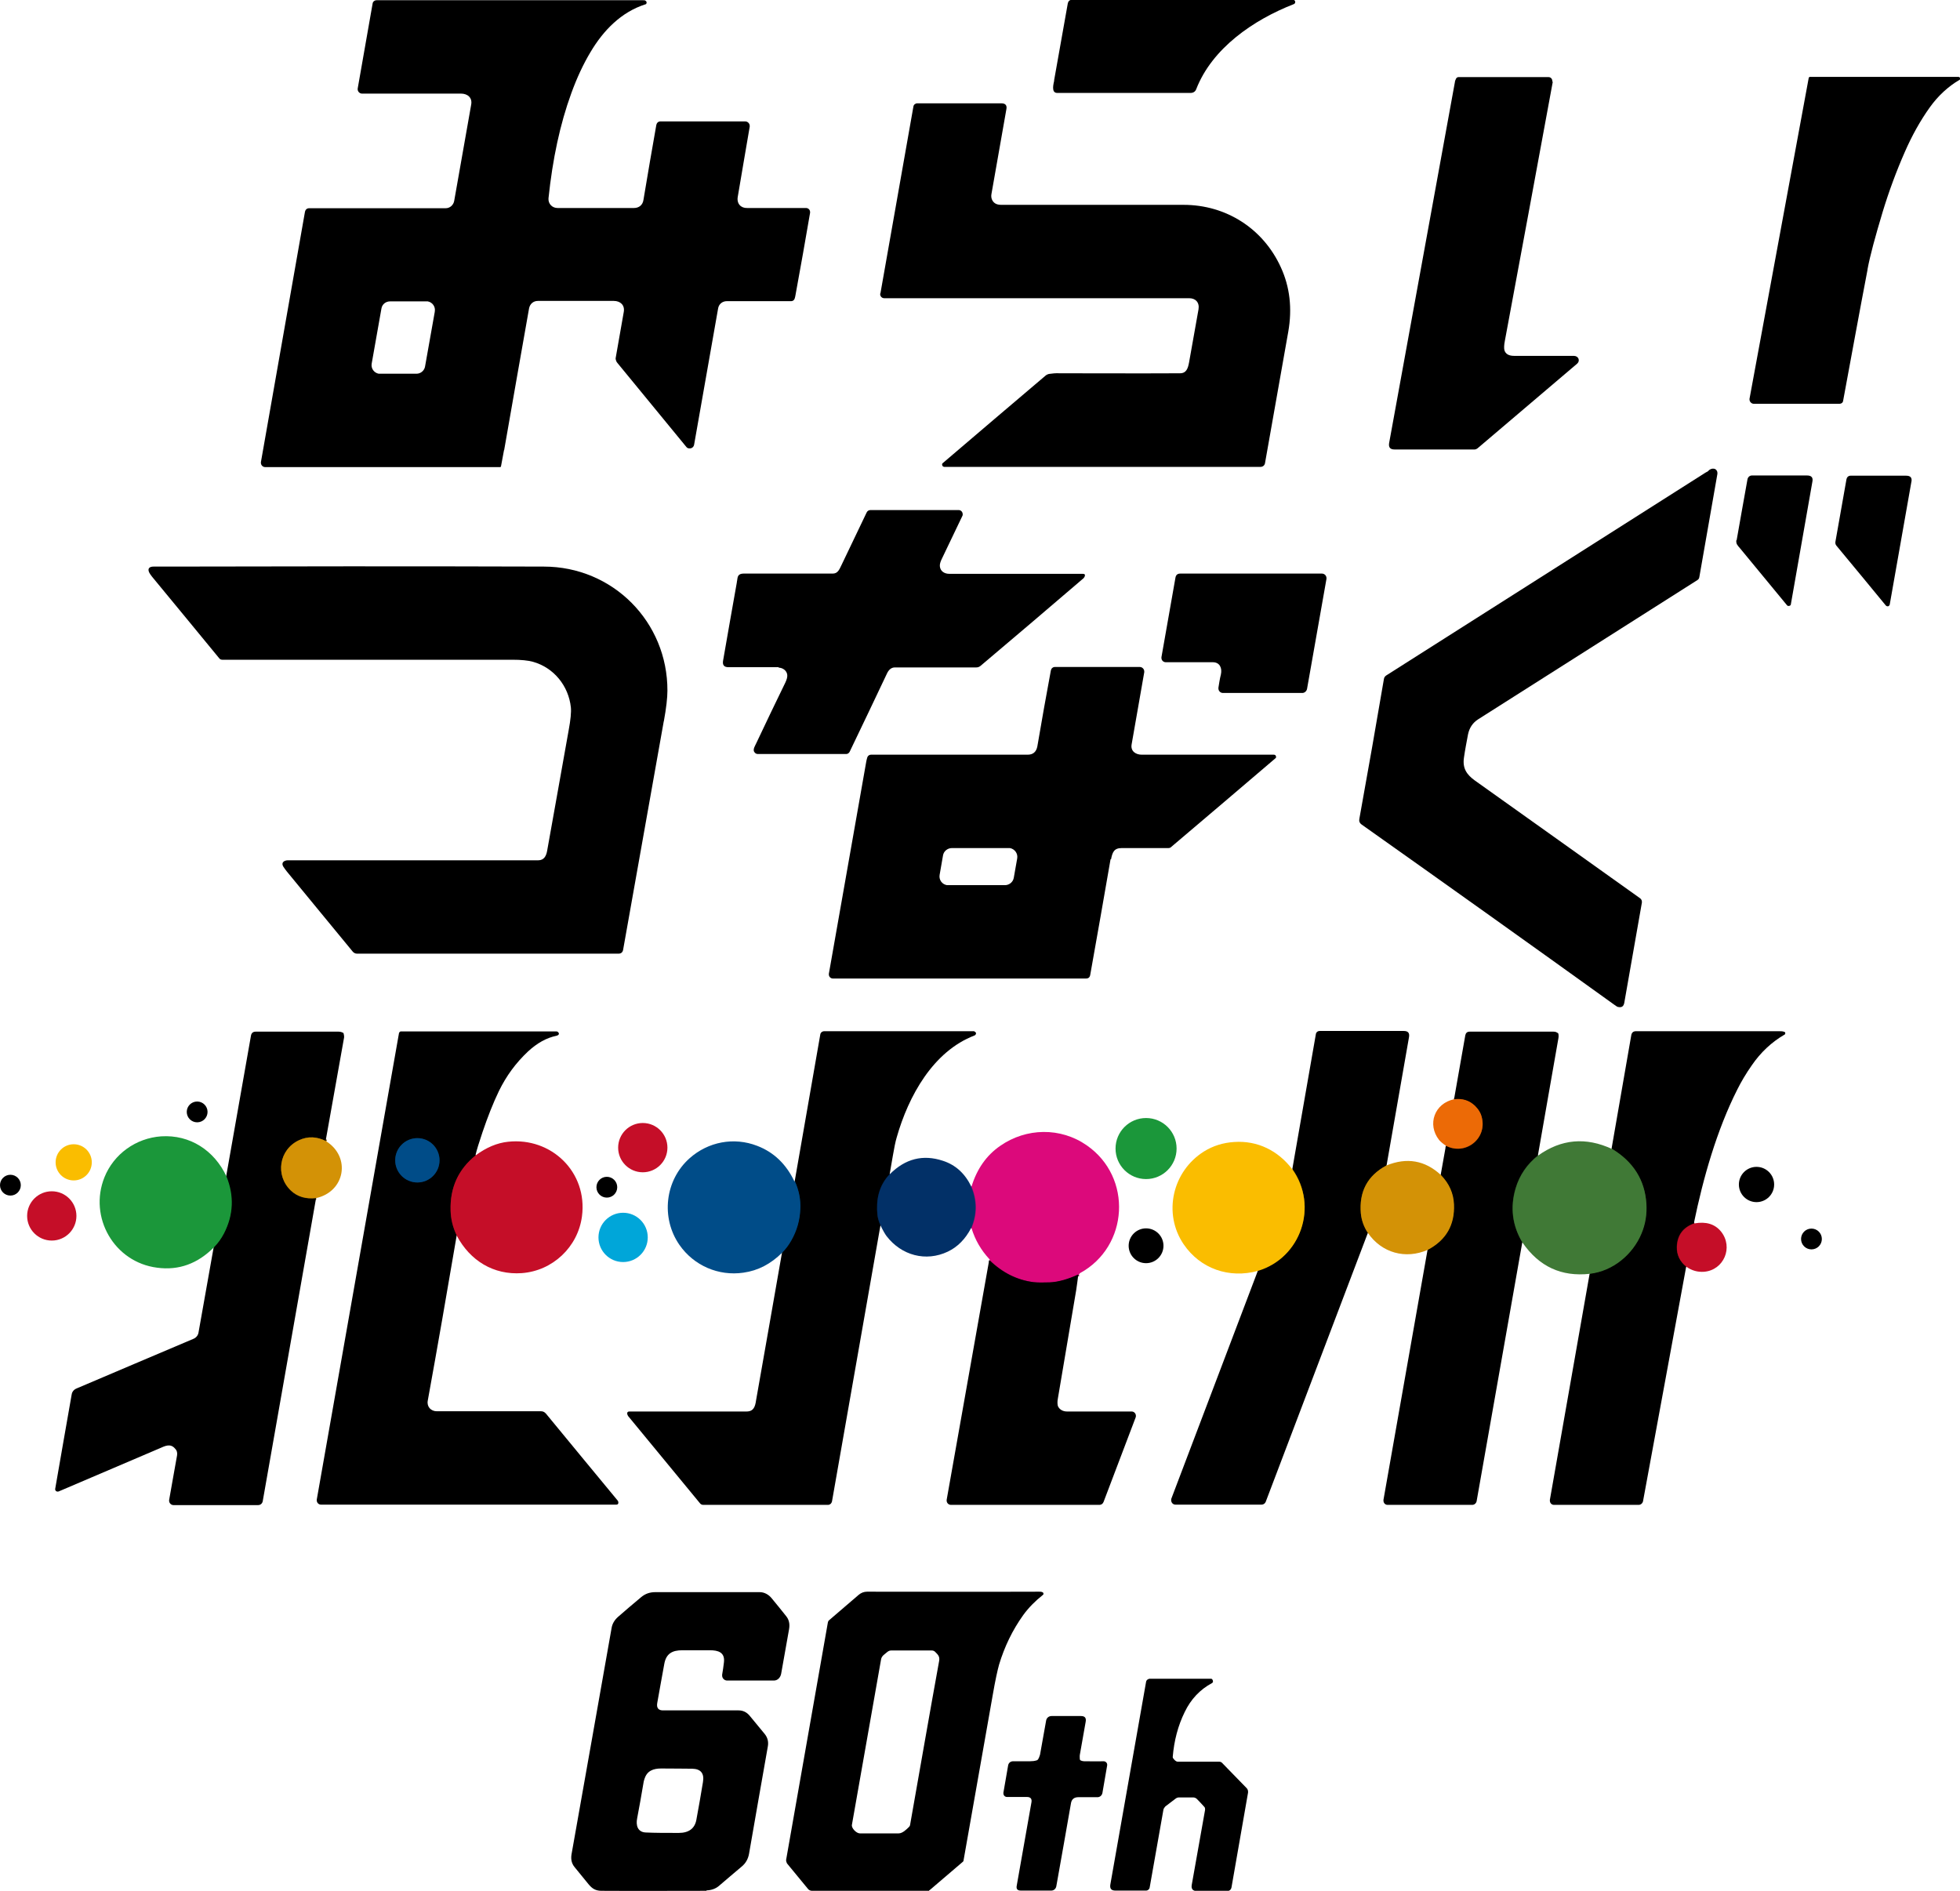
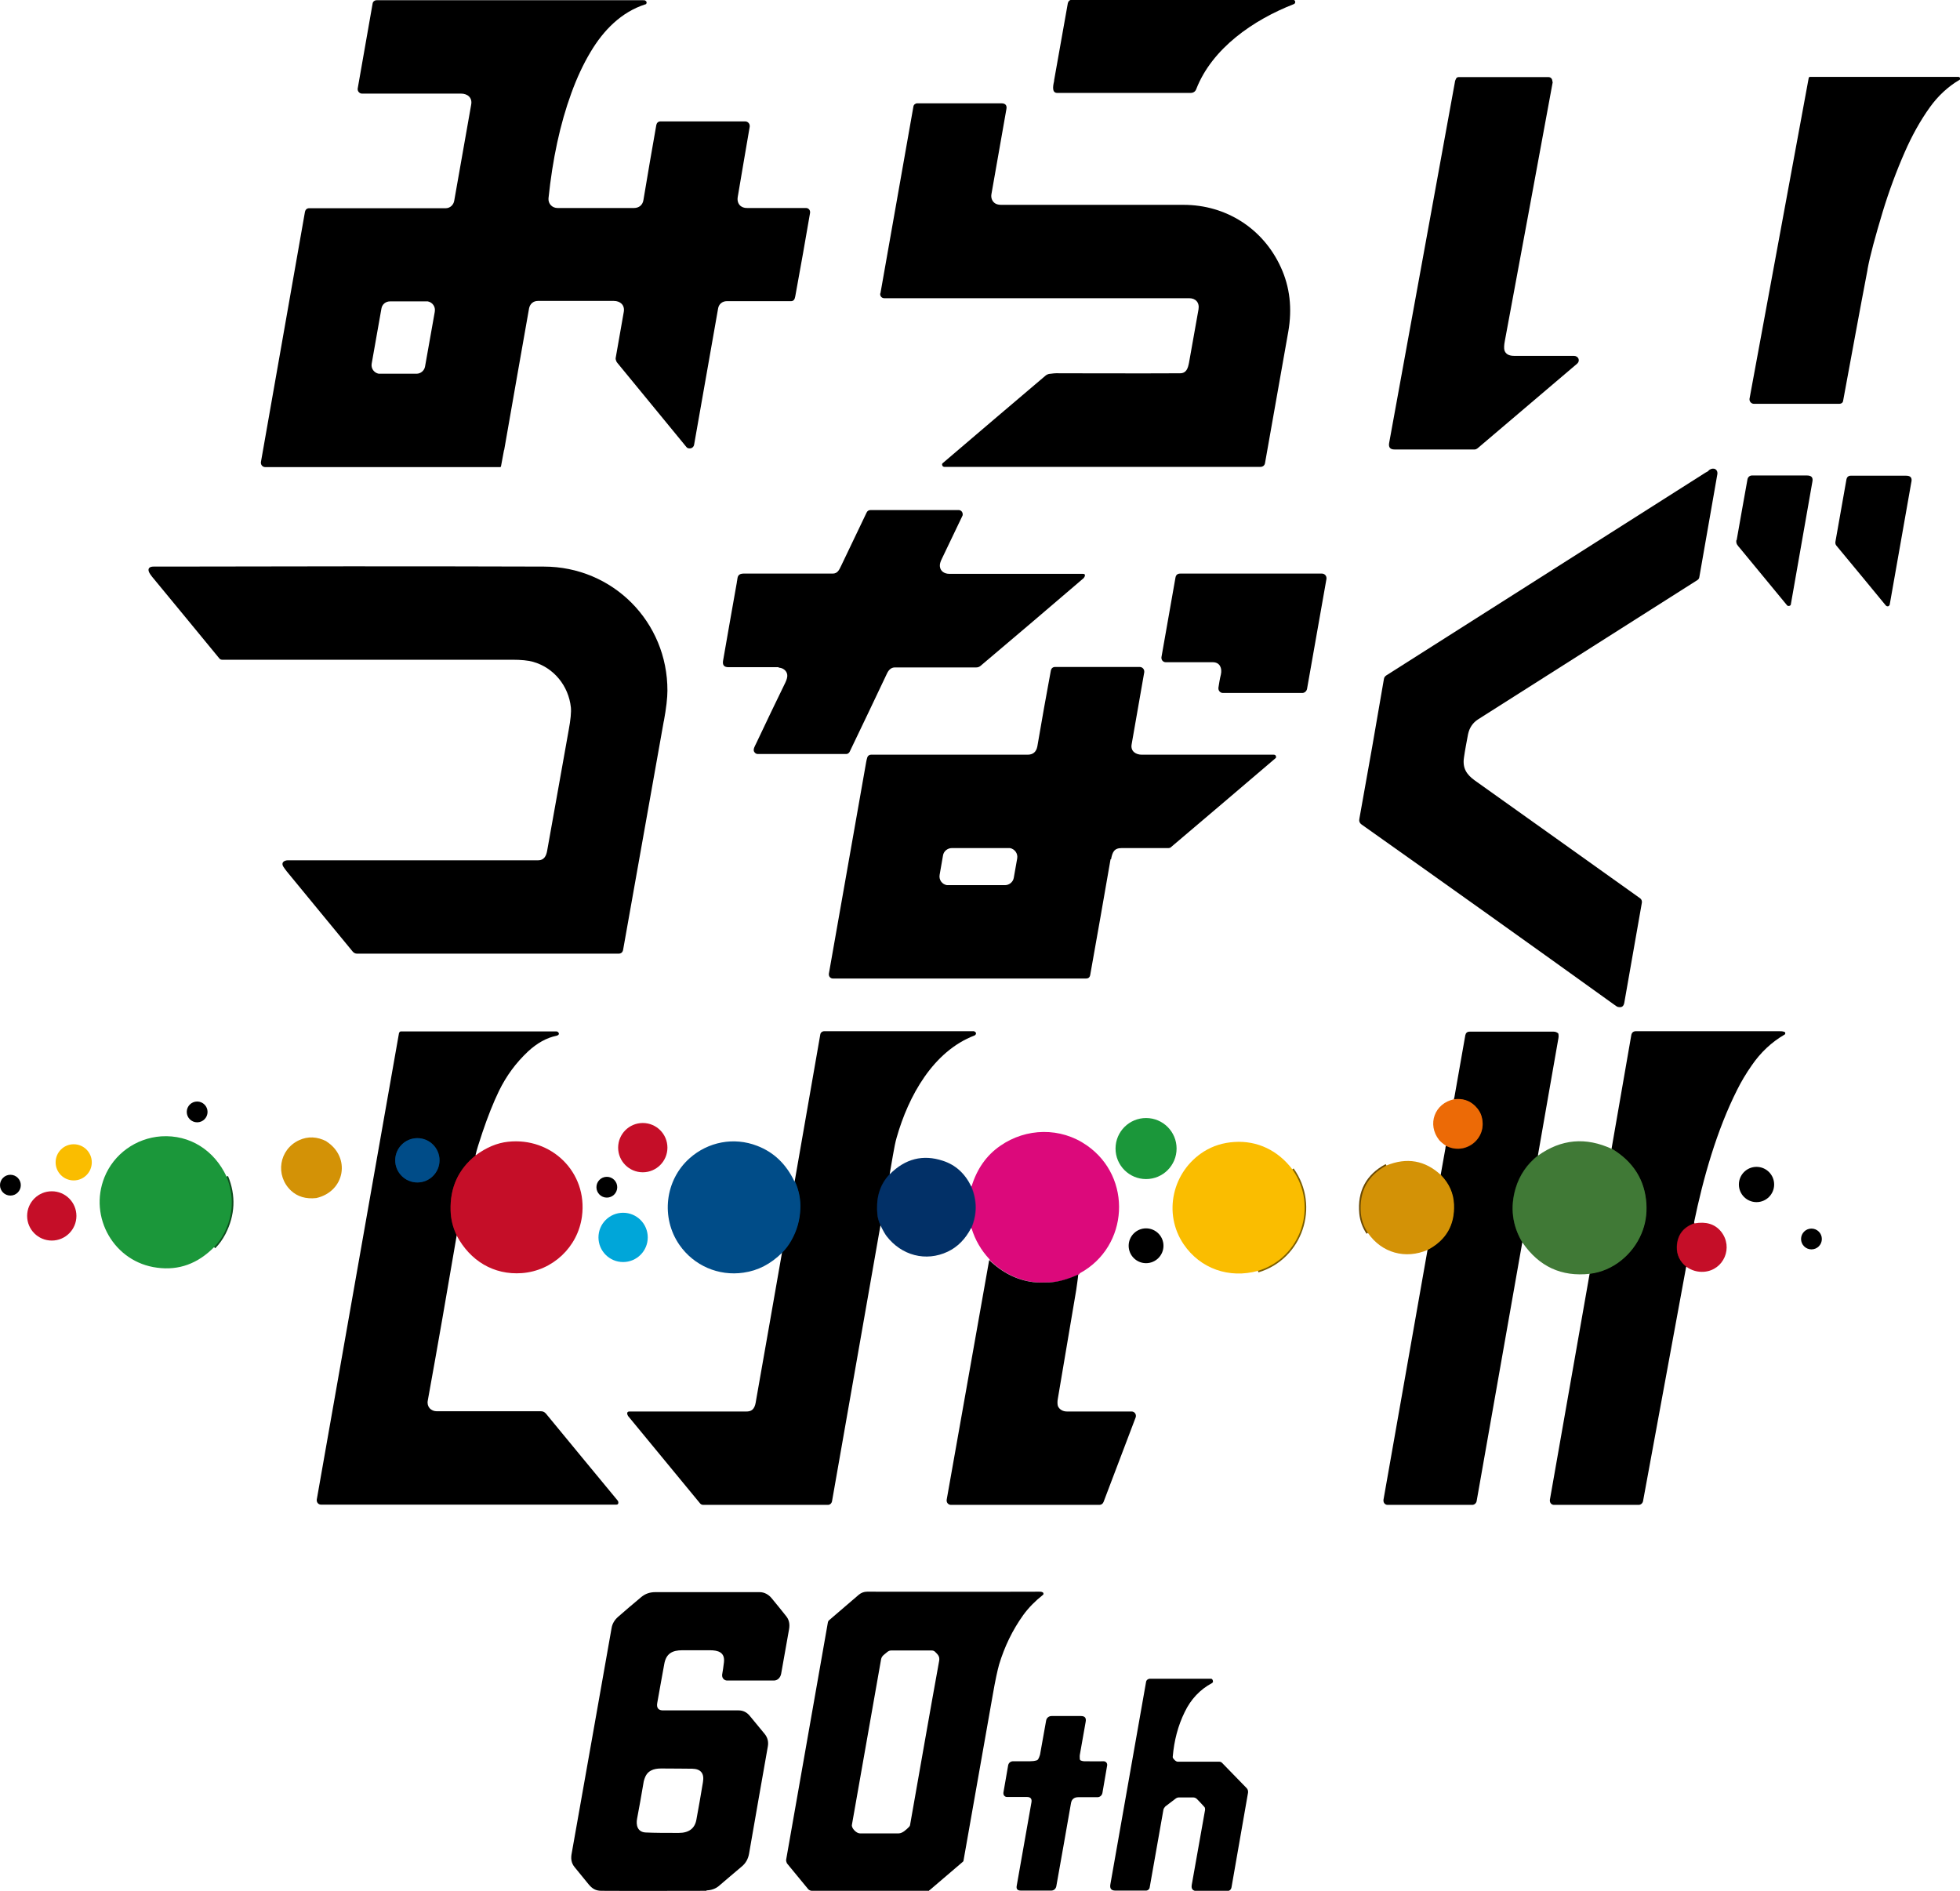
<svg xmlns="http://www.w3.org/2000/svg" id="_レイヤー_2" data-name="レイヤー 2" viewBox="0 0 86.69 83.63">
  <defs>
    <style>
      .cls-1 {
        stroke: #6f1d71;
      }

      .cls-1, .cls-2, .cls-3, .cls-4, .cls-5, .cls-6, .cls-7, .cls-8, .cls-9, .cls-10 {
        fill: none;
        stroke-width: .14px;
      }

      .cls-2 {
        stroke: #630714;
      }

      .cls-3 {
        stroke: #6e053e;
      }

      .cls-4 {
        stroke: #763503;
      }

      .cls-5 {
        stroke: #002644;
      }

      .cls-6 {
        stroke: #011834;
      }

      .cls-7 {
        stroke: #6a4903;
      }

      .cls-8 {
        stroke: #7d5f00;
      }

      .cls-9 {
        stroke: #203d1b;
      }

      .cls-10 {
        stroke: #0e4c1d;
      }

      .cls-11, .cls-12, .cls-13, .cls-14, .cls-15, .cls-16, .cls-17, .cls-18, .cls-19, .cls-20, .cls-21, .cls-22 {
        stroke-width: 0px;
      }

      .cls-12 {
        fill: #fabd00;
      }

      .cls-13 {
        fill: #1b973a;
      }

      .cls-14 {
        fill: #407936;
      }

      .cls-15 {
        fill: #d39206;
      }

      .cls-16 {
        fill: #dc097b;
      }

      .cls-17 {
        fill: #c50e28;
      }

      .cls-18 {
        fill: #ec6a06;
      }

      .cls-19 {
        fill: #00a6d9;
      }

      .cls-20 {
        fill: #023067;
      }

      .cls-21 {
        fill: #004c88;
      }

      .cls-22 {
        fill: rgba(1, 1, 1, 0);
      }
    </style>
  </defs>
  <g id="_レイヤー_4" data-name="レイヤー 4">
    <g>
      <g>
-         <path class="cls-7" d="M14.43,50.48c-.41-.22-.81-.24-1.21-.05-.88.41-1.06,1.56-.36,2.23.29.28.67.39,1.12.33" vector-effect="non-scaling-stroke" />
        <path class="cls-10" d="M9.47,55.16c.17-.17.32-.38.44-.61.42-.82.46-1.66.11-2.51" vector-effect="non-scaling-stroke" />
        <path class="cls-2" d="M21.04,51.1c-.77.62-1.14,1.43-1.11,2.44.01.39.1.75.27,1.1" vector-effect="non-scaling-stroke" />
        <path class="cls-6" d="M39.35,51.93c-.24.24-.4.53-.49.87-.07.27-.09.63-.06.91.01.14.06.31.14.5" vector-effect="non-scaling-stroke" />
        <path class="cls-5" d="M34.61,55.39c.15-.14.28-.32.4-.53.25-.43.38-.9.4-1.4.02-.41-.06-.81-.24-1.22" vector-effect="non-scaling-stroke" />
-         <path class="cls-3" d="M47.71,56.37s0,0,0,0c0,0,0,0,0,0-.46.22-.88.34-1.27.35-.3.01-.54.01-.71-.01-.72-.09-1.38-.41-1.95-.97" vector-effect="non-scaling-stroke" />
        <path class="cls-1" d="M42.95,54.32c.26-.61.26-1.22,0-1.84" vector-effect="non-scaling-stroke" />
        <path class="cls-7" d="M61.32,51.55c-.84.45-1.22,1.16-1.13,2.12.03.3.13.59.31.86" vector-effect="non-scaling-stroke" />
        <path class="cls-8" d="M55.64,56.21c1.9-.57,2.68-2.86,1.52-4.49" vector-effect="non-scaling-stroke" />
        <path class="cls-9" d="M68.02,51.1c-.48.38-.81.87-.99,1.45-.25.85-.15,1.65.3,2.4" vector-effect="non-scaling-stroke" />
        <path class="cls-7" d="M63.15,55.28c.82-.43,1.2-1.1,1.16-2.01-.02-.49-.21-.92-.58-1.3" vector-effect="non-scaling-stroke" />
        <path class="cls-4" d="M63.96,50.68c.86.45,1.83-.3,1.59-1.25-.05-.19-.15-.36-.3-.51-.25-.24-.56-.34-.93-.29" vector-effect="non-scaling-stroke" />
        <path class="cls-2" d="M74.94,54.1c-.5.18-.76.52-.78,1.04-.01.35.13.65.42.88" vector-effect="non-scaling-stroke" />
        <path class="cls-9" d="M70.32,56.33c1.03-.13,1.9-.86,2.28-1.77.18-.42.25-.86.22-1.34-.07-1.04-.58-1.85-1.53-2.42" vector-effect="non-scaling-stroke" />
        <path class="cls-5" d="M19.44,51.32c0-.54-.44-.98-.98-.98s-.98.44-.98.98c0,.54.44.98.98.98h0c.54,0,.98-.44.98-.98h0" vector-effect="non-scaling-stroke" />
      </g>
      <path class="cls-11" d="M22.29,19.92c-.05.26-.09.49-.13.7,0,.02-.02.04-.04.04h-10.39c-.11,0-.19-.09-.19-.19,0-.01,0-.02,0-.03l1.95-11.08c.02-.09.09-.15.18-.15,2,0,4.02,0,6.04,0,.2,0,.35-.15.38-.33.26-1.49.51-2.9.75-4.25.06-.31-.16-.49-.45-.49-1.45,0-2.91,0-4.38,0-.1,0-.19-.09-.19-.19,0-.01,0-.02,0-.03l.66-3.76c.01-.09.09-.15.18-.15,3.82,0,7.75,0,11.78,0,.06,0,.09,0,.12.03.04.03.05.07.03.11,0,.02-.02.04-.04.04-1.07.34-1.86,1.15-2.43,2.11-.33.55-.61,1.16-.85,1.82-.5,1.37-.83,2.92-1.01,4.65-.02.24.16.43.4.43,1.07,0,2.19,0,3.38,0,.23,0,.39-.14.42-.36.19-1.14.38-2.25.57-3.32.02-.09.09-.15.18-.15h3.75c.11,0,.2.09.2.2,0,.01,0,.02,0,.03-.19,1.12-.37,2.15-.53,3.11-.05.3.14.5.42.49.82,0,1.69,0,2.6,0,.1,0,.18.08.18.18,0,.01,0,.02,0,.03-.21,1.22-.42,2.42-.64,3.61-.01.06-.02.12-.04.18-.02.07-.08.12-.15.12h-2.85c-.2,0-.36.13-.39.33-.36,2.04-.71,4.04-1.06,6.02-.02.11-.12.18-.23.16-.05,0-.09-.03-.12-.07l-3.07-3.74s-.06-.11-.05-.18c.11-.64.23-1.32.36-2.05.05-.3-.16-.48-.44-.48-1.11,0-2.23,0-3.36,0-.2,0-.35.13-.39.33-.33,1.87-.7,3.96-1.1,6.26ZM19.23,13.78c.04-.21-.1-.41-.31-.45-.02,0-.04,0-.07,0h-1.6c-.19,0-.35.13-.38.32l-.43,2.43c-.04.21.1.41.31.45.02,0,.04,0,.07,0h1.6c.19,0,.35-.14.38-.32l.43-2.42Z" />
      <path class="cls-11" d="M46.62,3.57c.2-1.12.4-2.26.61-3.43.02-.09.09-.15.18-.15,3.17,0,6.43,0,9.77,0,.05,0,.08.02.1.06.02.05,0,.11-.05.13,0,0,0,0,0,0-1.8.7-3.62,1.96-4.32,3.76-.04.11-.13.17-.25.17-1.95,0-3.91,0-5.9,0-.28,0-.16-.41-.13-.56Z" />
      <path class="cls-11" d="M68.68,3.61c-.71,3.86-1.42,7.7-2.12,11.46-.04.2-.04.34-.02.42.05.17.2.25.43.25.87,0,1.75,0,2.64,0,.2,0,.3.21.14.35-1.49,1.27-2.95,2.51-4.4,3.74-.04.03-.08.05-.13.05h-3.54c-.19,0-.27-.09-.24-.28.92-5.05,1.89-10.37,2.91-15.97,0-.05.03-.1.05-.15.02-.04.06-.07.11-.07h3.98c.1,0,.17.08.17.18,0,.01,0,.02,0,.03Z" />
      <path class="cls-11" d="M82.6,11.93c-.37,1.93-.71,3.81-1.08,5.8-.01.08-.08.13-.16.13h-3.79c-.1,0-.19-.09-.19-.19,0-.01,0-.02,0-.03l2.62-14.2s.02-.04.05-.04c2.11,0,4.29,0,6.54,0,.03,0,.06,0,.08.02.03.02.04.06.02.09,0,0-.01.02-.02.02-.51.3-.95.71-1.31,1.21-.43.6-.8,1.27-1.11,1.98-.37.84-.7,1.73-.98,2.65-.33,1.1-.56,1.94-.67,2.54Z" />
      <path class="cls-11" d="M38.94,12.98l1.46-8.27c.01-.08.09-.14.17-.14h3.72c.18,0,.26.09.22.27-.2,1.14-.42,2.39-.66,3.75-.03.17.04.34.19.42.06.03.14.05.25.05,2.64,0,5.33,0,8.06,0,1.88,0,3.52,1.05,4.3,2.76.4.87.51,1.82.33,2.85-.35,1.96-.69,3.9-1.03,5.82-.02.1-.1.16-.2.16h-13.99s-.06-.01-.07-.04c-.03-.05-.03-.09,0-.12,1.55-1.33,3.08-2.62,4.57-3.89.04-.03.09-.05.13-.06.15-.02.3-.04.47-.03,1.67,0,3.44.01,5.33,0,.28,0,.35-.21.4-.47.13-.74.27-1.53.42-2.36.05-.3-.13-.49-.41-.49-4.48,0-8.97,0-13.49,0-.1,0-.18-.08-.18-.18,0-.01,0-.02,0-.03Z" />
      <path class="cls-22" d="M19.23,13.78l-.43,2.42c-.03.18-.19.32-.38.32h-1.6c-.21,0-.39-.17-.39-.38,0-.02,0-.05,0-.07l.43-2.43c.03-.18.19-.32.38-.32h1.6c.21,0,.39.17.39.39,0,.02,0,.04,0,.07Z" />
      <path class="cls-11" d="M75.57,20.81c.07-.06.15-.09.22-.08.1,0,.18.1.17.21,0,0,0,.01,0,.02l-.8,4.57c-.01.06-.04.1-.09.13-3.24,2.06-6.47,4.11-9.7,6.16-.23.15-.38.37-.44.66-.06.33-.13.67-.18,1.03-.07.47.12.75.48,1.01,2.48,1.77,4.92,3.5,7.31,5.21.06.04.09.12.08.19-.25,1.41-.51,2.89-.78,4.44-.03.15-.11.21-.26.18-.04,0-.1-.04-.18-.1-3.81-2.74-7.53-5.39-11.16-7.96-.12-.08-.14-.17-.11-.3.38-2.1.74-4.15,1.08-6.15.01-.07.05-.12.11-.16,4.69-2.98,9.4-5.97,14.12-8.97.05-.03.09-.04.13-.08Z" />
      <path class="cls-11" d="M76.81,23.9c.16-.89.32-1.83.48-2.7.02-.1.1-.17.2-.17h2.43c.2,0,.28.09.24.28l-.95,5.41c0,.06-.06.09-.12.08-.02,0-.05-.02-.06-.04-.68-.82-1.37-1.66-2.07-2.51-.1-.12-.19-.19-.16-.37Z" />
      <path class="cls-11" d="M84.54,21.31l-.96,5.44s-.03.05-.05.06c-.05.02-.1,0-.13-.04-.56-.68-1.29-1.57-2.18-2.64-.04-.05-.05-.11-.04-.17l.49-2.77c.02-.09.09-.15.18-.15h2.46c.19,0,.27.09.23.28Z" />
      <path class="cls-11" d="M34.45,29.51c-.75,0-1.5,0-2.23,0-.19,0-.27-.09-.24-.28.2-1.17.41-2.33.61-3.47,0-.05.02-.09.02-.14.03-.28.21-.25.43-.25,1.3,0,2.56,0,3.79,0,.22,0,.29-.17.39-.38.37-.78.74-1.55,1.11-2.32.03-.07.1-.11.17-.11h3.9c.1,0,.18.08.18.19,0,.03,0,.05-.02.08-.29.61-.59,1.24-.9,1.88-.07.14-.1.25-.09.34.02.22.21.33.41.33,1.97,0,3.94,0,5.91,0,.09,0,.12.04.08.13-.01.02-.03.04-.04.06-1.52,1.3-3.04,2.6-4.56,3.88-.06.05-.12.07-.19.07-1.13,0-2.33,0-3.6,0-.17,0-.28.12-.35.27-.5,1.06-1.05,2.21-1.65,3.46-.03.06-.09.1-.15.1-1.35,0-2.65,0-3.91,0-.08,0-.13-.04-.17-.11-.05-.11.05-.26.1-.37.43-.91.86-1.81,1.29-2.69.06-.13.09-.24.08-.33-.02-.19-.2-.32-.39-.32Z" />
      <path class="cls-11" d="M29.36,31.89c-.61,3.44-1.22,6.86-1.8,10.12-.02.11-.09.17-.2.17h-11.57c-.07,0-.13-.03-.18-.08-.96-1.16-1.93-2.35-2.92-3.55-.06-.07-.11-.15-.16-.22-.11-.18.04-.28.21-.28,3.69,0,7.38,0,11.07,0,.25,0,.35-.19.39-.42.32-1.77.63-3.54.95-5.32.09-.48.12-.82.1-1.02-.1-.95-.75-1.76-1.68-2.02-.22-.06-.52-.09-.91-.09-4.27,0-8.55,0-12.83,0-.05,0-.1-.02-.13-.06-.97-1.19-1.94-2.35-2.89-3.51-.13-.15-.2-.26-.22-.31-.07-.17.04-.24.2-.24.26,0,.51,0,.75,0,4.92-.01,10.42-.02,16.51,0,3.06,0,5.48,2.45,5.47,5.49,0,.31-.05.76-.16,1.36Z" />
      <path class="cls-11" d="M54,29.83c.06-.27-.04-.54-.36-.54-.69,0-1.39,0-2.08,0-.1,0-.19-.08-.19-.19,0-.01,0-.02,0-.03l.62-3.52c.02-.12.09-.18.21-.18h6.27c.11,0,.2.09.2.2,0,.01,0,.02,0,.03l-.86,4.87c-.02.1-.11.18-.21.18h-3.51c-.11,0-.2-.09-.2-.2,0,0,0-.02,0-.03.03-.19.06-.39.11-.59Z" />
      <path class="cls-11" d="M49.12,38c-.3,1.71-.59,3.41-.9,5.12-.02.11-.08.16-.19.16h-11.19c-.1,0-.18-.08-.18-.18,0-.01,0-.02,0-.03.55-3.11,1.1-6.23,1.65-9.36.01-.07.03-.14.05-.21.02-.07.09-.12.16-.12,2.34,0,4.65,0,6.93,0,.24,0,.38-.12.43-.36.19-1.12.39-2.24.6-3.37.02-.09.09-.15.18-.15h3.75c.11,0,.2.09.2.2,0,.01,0,.02,0,.03-.16.93-.35,2-.56,3.2-.05.3.19.45.45.45,1.94,0,3.88,0,5.84,0,.06,0,.09.03.1.09,0,.03,0,.05-.03.07-1.51,1.29-3.05,2.6-4.62,3.93-.03.03-.07.04-.11.04-.69,0-1.37,0-2.07,0-.34,0-.41.19-.47.5ZM44.45,39.15c.19,0,.36-.14.39-.33l.15-.85c.04-.22-.11-.42-.32-.46-.02,0-.05,0-.07,0h-2.5c-.19,0-.36.14-.39.32l-.15.86c-.04.22.1.42.32.46.02,0,.05,0,.07,0h2.5Z" />
      <path class="cls-22" d="M44.45,39.15h-2.5c-.22,0-.4-.18-.4-.4,0-.02,0-.05,0-.07l.15-.86c.03-.19.2-.33.39-.33h2.5c.22,0,.4.18.4.4,0,.02,0,.05,0,.07l-.15.85c-.03.19-.2.33-.39.33Z" />
-       <path class="cls-11" d="M14.43,50.48c-.41-.22-.81-.24-1.21-.05-.88.41-1.06,1.56-.36,2.23.29.28.67.39,1.12.33l-2.36,13.41c-.02.1-.1.17-.2.17h-3.75c-.1,0-.19-.09-.19-.19,0-.01,0-.02,0-.03.12-.66.23-1.32.35-1.97.02-.11,0-.22-.08-.3-.21-.26-.46-.12-.69-.02-1.54.66-3.02,1.29-4.45,1.9-.03.01-.05.02-.08.01-.05,0-.09-.05-.09-.1,0,0,0,0,0-.01.24-1.4.49-2.8.73-4.18.02-.13.1-.22.22-.27,1.72-.73,3.45-1.47,5.18-2.2.11-.05.19-.15.21-.27l.67-3.77c.17-.17.32-.38.44-.61.42-.82.46-1.66.11-2.51l1.1-6.24c.02-.12.09-.18.21-.18,1.21,0,2.44,0,3.67,0,.07,0,.14.02.19.05.02,0,.03.02.03.04.02.08.03.15.01.22-.27,1.51-.54,3.02-.81,4.54Z" />
      <path class="cls-11" d="M21.04,51.1c-.77.62-1.14,1.43-1.11,2.44.01.39.1.75.27,1.1-.42,2.46-.84,4.89-1.28,7.31-.05.27.14.47.4.47,1.55,0,3.09,0,4.61,0,.14,0,.21.09.28.18,1.04,1.27,2.08,2.52,3.11,3.77.02.02.03.06.03.09,0,.06-.03.09-.09.09-4.35,0-8.71,0-13.06,0-.11,0-.19-.09-.19-.19,0-.01,0-.02,0-.03l3.64-20.65s.04-.06.07-.06h6.89s.05,0,.07.03c.05.04.05.08.02.12-.02.02-.05.03-.08.04-.45.09-.87.33-1.27.7-.54.51-.95,1.07-1.28,1.74-.26.54-.5,1.15-.73,1.83-.15.45-.26.79-.31,1.02ZM19.44,51.32c0-.54-.44-.98-.98-.98s-.98.44-.98.98c0,.54.44.98.98.98h0c.54,0,.98-.44.98-.98h0Z" />
      <path class="cls-11" d="M39.35,51.93c-.24.24-.4.53-.49.87-.07.27-.09.63-.06.91.01.14.06.31.14.5l-2.14,12.19c-.02.1-.1.17-.2.16h-5.5c-.06,0-.11-.03-.14-.07l-3.18-3.86s-.04-.07-.04-.11c0-.06.03-.09.1-.09,1.73,0,3.46,0,5.18,0,.31,0,.38-.21.42-.49.38-2.17.77-4.36,1.15-6.55.15-.14.28-.32.4-.53.25-.43.38-.9.4-1.4.02-.41-.06-.81-.24-1.22l1.13-6.48c.01-.09.09-.15.18-.15h6.62s.08.04.09.08c0,.05-.02.09-.07.11-1.83.7-2.92,2.68-3.44,4.51-.06.2-.11.47-.17.81-.05.27-.09.54-.14.81Z" />
-       <path class="cls-11" d="M61.32,51.55c-.84.45-1.22,1.16-1.13,2.12.03.3.13.59.31.86l-4.52,11.9c-.03.07-.1.12-.18.12h-3.81c-.11,0-.19-.09-.19-.2,0-.02,0-.05.01-.07l3.83-10.09c1.9-.57,2.68-2.86,1.52-4.49l1.04-5.96c.01-.08.08-.14.17-.14h3.72c.19,0,.26.09.23.27l-.99,5.66Z" />
      <path class="cls-11" d="M68.02,51.1c-.48.38-.81.87-.99,1.45-.25.85-.15,1.65.3,2.4l-2.02,11.45c-.02.09-.1.16-.19.16h-3.75c-.1,0-.18-.08-.18-.19,0-.01,0-.02,0-.03l1.95-11.06c.82-.43,1.2-1.1,1.16-2.01-.02-.49-.21-.92-.58-1.3l.23-1.29c.86.45,1.83-.3,1.59-1.25-.05-.19-.15-.36-.3-.51-.25-.24-.56-.34-.93-.29l.5-2.84c.02-.1.08-.16.19-.16,1.25,0,2.48,0,3.72,0,.07,0,.12.02.18.06.02.01.03.03.03.05.01.06.01.12,0,.17-.3,1.73-.61,3.46-.91,5.2Z" />
      <path class="cls-11" d="M74.94,54.1c-.5.18-.76.52-.78,1.04-.01.35.13.65.42.88l-1.91,10.38c-.02.09-.1.16-.19.16h-3.75c-.1,0-.18-.08-.18-.19,0-.01,0-.02,0-.03l1.76-10.01c1.03-.13,1.9-.86,2.28-1.77.18-.42.25-.86.22-1.34-.07-1.04-.58-1.85-1.53-2.42l.87-5.01c.02-.12.09-.18.21-.18,2.1,0,4.2,0,6.32,0,.09,0,.17,0,.24.03.03,0,.05.04.04.08,0,.02-.01.03-.03.04-.57.33-1.06.79-1.45,1.36-.26.37-.47.73-.64,1.07-.91,1.8-1.51,3.92-1.92,5.91Z" />
      <path class="cls-18" d="M63.96,50.68c-.15-.1-.25-.19-.31-.26-.54-.69-.2-1.62.66-1.8.37-.05.68.05.93.29.15.15.26.32.3.51.24.95-.74,1.7-1.59,1.25Z" />
      <circle class="cls-11" cx="8.72" cy="49.18" r=".46" />
      <circle class="cls-13" cx="50.69" cy="50.8" r="1.35" />
      <circle class="cls-17" cx="28.43" cy="50.76" r="1.09" />
      <path class="cls-16" d="M47.71,56.37s0,0,0,0c0,0,0,0,0,0-.46.22-.88.34-1.27.35-.3.01-.54.01-.71-.01-.72-.09-1.38-.41-1.95-.97,0,0,0-.01-.01-.03,0-.01,0-.02-.02-.03-.35-.38-.62-.83-.78-1.36.26-.61.26-1.22,0-1.84.24-.78.66-1.38,1.27-1.8,1.15-.8,2.67-.83,3.83-.02,2.03,1.41,1.86,4.47-.3,5.65-.01,0-.03.03-.04.06Z" />
      <path class="cls-13" d="M10.02,52.04c.34.85.31,1.69-.11,2.51-.12.23-.27.44-.44.61-.72.73-1.56,1.04-2.52.91-1.9-.24-3.04-2.23-2.33-4,.41-1.02,1.38-1.73,2.51-1.81,1.27-.08,2.35.62,2.89,1.78Z" />
      <path class="cls-15" d="M14.43,50.48c1.1.7.83,2.22-.44,2.51-.46.05-.83-.06-1.12-.33-.71-.67-.53-1.82.36-2.23.39-.18.8-.16,1.21.05Z" />
      <circle class="cls-21" cx="18.46" cy="51.32" r=".98" />
      <path class="cls-17" d="M20.2,54.64c-.17-.35-.26-.72-.27-1.1-.03-1.01.34-1.82,1.11-2.44.47-.35.95-.55,1.43-.6,1.91-.21,3.53,1.34,3.27,3.3-.18,1.36-1.3,2.41-2.66,2.51-1.25.09-2.29-.55-2.88-1.66Z" />
      <path class="cls-21" d="M35.16,52.25c.18.4.26.81.24,1.22-.02.5-.15.96-.4,1.4-.12.21-.25.38-.4.53-.5.5-1.07.8-1.72.89-1.1.16-2.19-.31-2.83-1.23-.83-1.2-.64-2.86.45-3.83.82-.73,1.96-.95,2.99-.55.73.28,1.28.8,1.65,1.58Z" />
      <path class="cls-14" d="M71.29,50.81c.95.57,1.46,1.38,1.53,2.42.03.47-.04.92-.22,1.34-.38.91-1.25,1.65-2.28,1.77-1.26.14-2.25-.32-2.98-1.38-.45-.75-.55-1.56-.3-2.4.17-.58.5-1.06.99-1.45,1.02-.73,2.11-.83,3.27-.29Z" />
      <path class="cls-12" d="M57.16,51.72c1.16,1.63.38,3.92-1.52,4.49-1.27.35-2.55-.09-3.29-1.18-.92-1.36-.5-3.22.9-4.1.4-.25.85-.39,1.34-.42,1.03-.07,1.94.38,2.57,1.21Z" />
      <circle class="cls-12" cx="3.26" cy="51.41" r=".8" />
      <path class="cls-20" d="M42.95,52.48c.26.62.26,1.23,0,1.84-.25.48-.59.83-1.03,1.04-.97.46-2.05.17-2.71-.69-.06-.08-.15-.23-.26-.46-.08-.19-.13-.36-.14-.5-.03-.27-.02-.63.06-.91.09-.34.26-.63.49-.87.68-.68,1.46-.88,2.34-.59.56.18.98.56,1.26,1.14Z" />
      <path class="cls-15" d="M63.73,51.97c.37.38.56.81.58,1.3.04.91-.35,1.58-1.16,2.01-.98.43-2.04.14-2.65-.75-.18-.27-.28-.56-.31-.86-.08-.96.29-1.67,1.13-2.12.9-.37,1.71-.23,2.41.42Z" />
      <circle class="cls-11" cx="77.69" cy="52.39" r=".78" />
      <circle class="cls-11" cx=".46" cy="52.42" r=".46" />
      <circle class="cls-11" cx="26.84" cy="52.51" r=".46" />
      <circle class="cls-17" cx="2.29" cy="53.78" r="1.09" />
      <circle class="cls-19" cx="27.56" cy="54.73" r="1.09" />
      <path class="cls-17" d="M74.59,56.03c-.29-.23-.43-.53-.42-.88.02-.52.28-.87.78-1.04.51-.09.9.03,1.17.36.56.7.12,1.71-.75,1.78-.28.02-.54-.05-.78-.22Z" />
      <circle class="cls-11" cx="50.69" cy="55.1" r=".77" />
      <circle class="cls-11" cx="80.12" cy="54.8" r=".46" />
      <path class="cls-11" d="M43.76,55.74c.58.56,1.23.88,1.95.97.17.02.41.02.71.01.39-.02.81-.14,1.27-.35,0,0,0,0,0,0,0,0,0,0,0,0-.02.23-.06.46-.09.69-.28,1.66-.55,3.26-.81,4.79-.03.15-.02.26,0,.34.07.16.23.24.4.24.97,0,1.92,0,2.86,0,.11,0,.19.09.19.19,0,.02,0,.05-.01.07l-1.42,3.74c-.03.08-.1.13-.18.13h-6.57c-.1,0-.19-.08-.19-.19,0-.01,0-.02,0-.03l1.88-10.6Z" />
-       <path class="cls-11" d="M31.25,83.63c-1.52,0-3.1.01-4.64,0-.26,0-.41-.09-.57-.28-.21-.26-.42-.51-.62-.76-.16-.19-.18-.4-.13-.64.63-3.56,1.22-6.87,1.76-9.94.03-.19.13-.36.29-.5.32-.28.66-.57,1.02-.87.18-.15.38-.22.63-.22,1.56,0,3.1,0,4.61,0,.21,0,.4.11.53.27.24.29.45.55.64.79.13.16.17.35.13.58-.12.66-.23,1.31-.35,1.97-.03.16-.15.3-.32.3-.71,0-1.4,0-2.07,0-.12,0-.22-.1-.22-.22,0-.01,0-.03,0-.04.03-.18.06-.36.08-.55.05-.44-.26-.53-.62-.53-.43,0-.83,0-1.22,0-.45,0-.72.15-.8.61-.11.59-.21,1.17-.31,1.72-.04.22.05.34.28.33,1.14,0,2.25,0,3.32,0,.19,0,.36.08.49.24.23.28.45.55.66.8.13.16.18.35.14.56-.28,1.56-.55,3.15-.83,4.74-.04.23-.15.43-.34.58-.35.3-.69.58-1,.85-.14.12-.35.19-.54.19ZM28.51,78.66c-.03.09-.05.17-.06.26-.08.48-.17.98-.27,1.51-.06.3.02.6.37.62.41.02.9.02,1.47.02.45,0,.71-.2.78-.58.1-.55.2-1.1.29-1.66.07-.39-.09-.59-.47-.6-.3,0-.75-.01-1.38-.01-.34,0-.62.1-.73.45Z" />
+       <path class="cls-11" d="M31.25,83.63c-1.52,0-3.1.01-4.64,0-.26,0-.41-.09-.57-.28-.21-.26-.42-.51-.62-.76-.16-.19-.18-.4-.13-.64.63-3.56,1.22-6.87,1.76-9.94.03-.19.13-.36.29-.5.32-.28.66-.57,1.02-.87.18-.15.38-.22.63-.22,1.56,0,3.1,0,4.61,0,.21,0,.4.11.53.27.24.29.45.55.64.79.13.16.17.35.13.58-.12.66-.23,1.31-.35,1.97-.03.16-.15.3-.32.3-.71,0-1.4,0-2.07,0-.12,0-.22-.1-.22-.22,0-.01,0-.03,0-.04.03-.18.06-.36.08-.55.05-.44-.26-.53-.62-.53-.43,0-.83,0-1.22,0-.45,0-.72.15-.8.61-.11.59-.21,1.17-.31,1.72-.04.22.05.34.28.33,1.14,0,2.25,0,3.32,0,.19,0,.36.08.49.24.23.28.45.55.66.8.13.16.18.35.14.56-.28,1.56-.55,3.15-.83,4.74-.04.23-.15.43-.34.58-.35.3-.69.58-1,.85-.14.12-.35.19-.54.19M28.51,78.66c-.03.09-.05.17-.06.26-.08.48-.17.98-.27,1.51-.06.3.02.6.37.62.41.02.9.02,1.47.02.45,0,.71-.2.78-.58.1-.55.2-1.1.29-1.66.07-.39-.09-.59-.47-.6-.3,0-.75-.01-1.38-.01-.34,0-.62.1-.73.45Z" />
      <path class="cls-11" d="M41.1,83.63h-5.19c-.06,0-.13-.03-.17-.08l-.93-1.13s-.05-.1-.04-.16l1.85-10.52s.02-.04.03-.06c.44-.38.89-.76,1.34-1.15.1-.08.22-.13.36-.13,2.51,0,5.05.01,7.61,0,.05,0,.1,0,.14.02.04.01.06.05.05.09,0,.01-.01.03-.02.03-.34.27-.63.56-.87.89-.48.67-.83,1.4-1.07,2.19-.07.25-.17.7-.28,1.34-.44,2.51-.87,4.94-1.29,7.31,0,.04-.02.07-.05.09l-1.44,1.23s-.03.02-.04.02ZM40.25,80.73c.43-2.43.85-4.86,1.29-7.28.03-.19-.06-.27-.18-.39-.04-.04-.09-.06-.16-.06-.6,0-1.19,0-1.78,0-.06,0-.12.02-.18.07-.11.1-.24.16-.27.32-.4,2.28-.83,4.72-1.29,7.32-.03.15.2.38.35.38.56,0,1.14,0,1.72,0,.17,0,.35-.18.46-.29.02-.02.03-.04.04-.07Z" />
-       <path class="cls-22" d="M41.53,73.44c-.44,2.42-.86,4.85-1.29,7.28,0,.03-.02.05-.04.07-.11.11-.29.29-.46.29-.59,0-1.16,0-1.72,0-.15,0-.38-.23-.35-.38.46-2.6.89-5.04,1.29-7.32.03-.16.17-.22.27-.32.05-.05.11-.07.18-.07.59,0,1.18,0,1.78,0,.06,0,.11.02.16.06.12.11.21.2.18.39Z" />
      <path class="cls-11" d="M51.55,79.89s-.08.09-.09.14l-.61,3.45c-.01.08-.08.14-.16.14h-1.36c-.18,0-.25-.09-.22-.27l1.58-8.96c.01-.08.09-.14.17-.14h2.7s.04,0,.06.03c.02.03.03.06.03.1,0,.03-.02.04-.04.06-.54.29-.94.72-1.21,1.28-.3.61-.47,1.27-.53,1.98,0,.03,0,.05.02.07.05.07.12.15.21.15.64,0,1.25,0,1.83,0,.05,0,.09.02.12.05l1.09,1.12c.05.05.07.13.06.2l-.73,4.18c-.02.11-.09.17-.2.17h-1.33c-.18,0-.26-.09-.23-.27l.59-3.32c0-.06,0-.11-.05-.15-.1-.11-.2-.22-.31-.33-.04-.04-.1-.07-.16-.07-.21,0-.42,0-.64,0-.05,0-.1.02-.14.05l-.46.35Z" />
      <path class="cls-11" d="M47.78,77.86c.06.02.11.04.18.04.28,0,.56.01.85,0,.09,0,.16.07.16.15,0,0,0,.02,0,.03l-.21,1.22c-.02.11-.11.19-.22.19-.27,0-.55,0-.85,0-.18,0-.29.09-.32.26-.22,1.24-.43,2.47-.65,3.68-.02.11-.11.19-.22.19h-1.35c-.15,0-.21-.07-.18-.22l.65-3.68c.03-.16-.04-.24-.2-.24h-.88c-.09,0-.16-.07-.16-.16,0,0,0-.02,0-.03l.21-1.21c.02-.11.11-.18.22-.18.24,0,.49,0,.75,0,.1,0,.2-.01.29-.04.02,0,.04-.02.06-.04.04-.06.07-.14.09-.21.09-.52.18-1.02.27-1.51.02-.12.12-.2.24-.2h1.3c.17,0,.24.08.21.25-.09.51-.18,1-.26,1.47-.01.06,0,.13,0,.19,0,.02.02.04.04.05Z" />
      <path class="cls-22" d="M28.51,78.66c.11-.36.39-.45.73-.45.62,0,1.08,0,1.38.01.38.01.54.21.47.6-.1.55-.19,1.11-.29,1.66-.07.38-.33.58-.78.58-.56,0-1.05,0-1.47-.02-.35-.01-.43-.31-.37-.62.1-.53.19-1.03.27-1.51.01-.09.03-.17.06-.26Z" />
    </g>
  </g>
</svg>